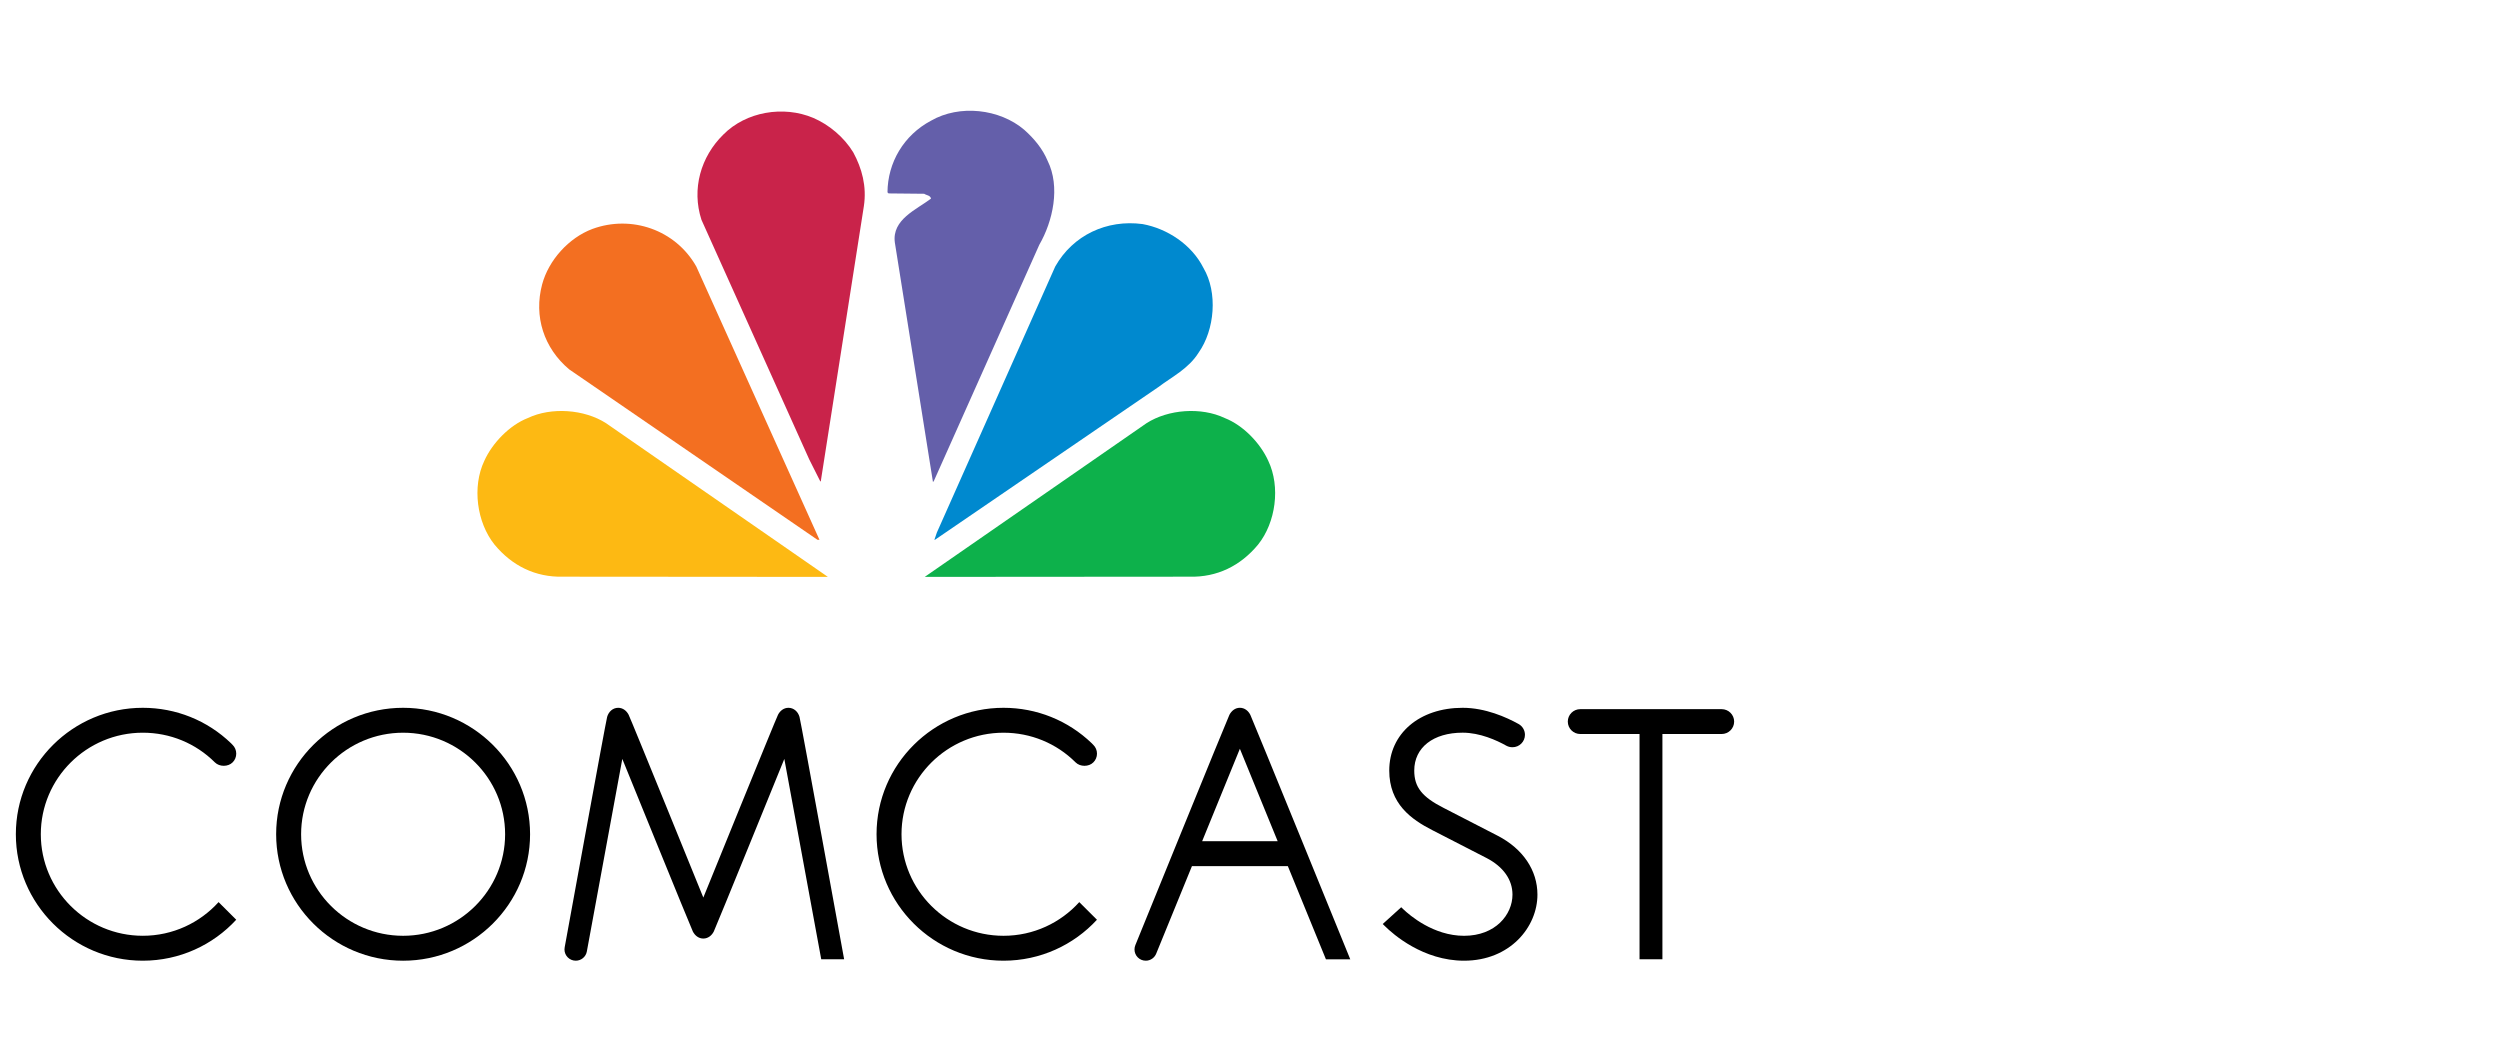
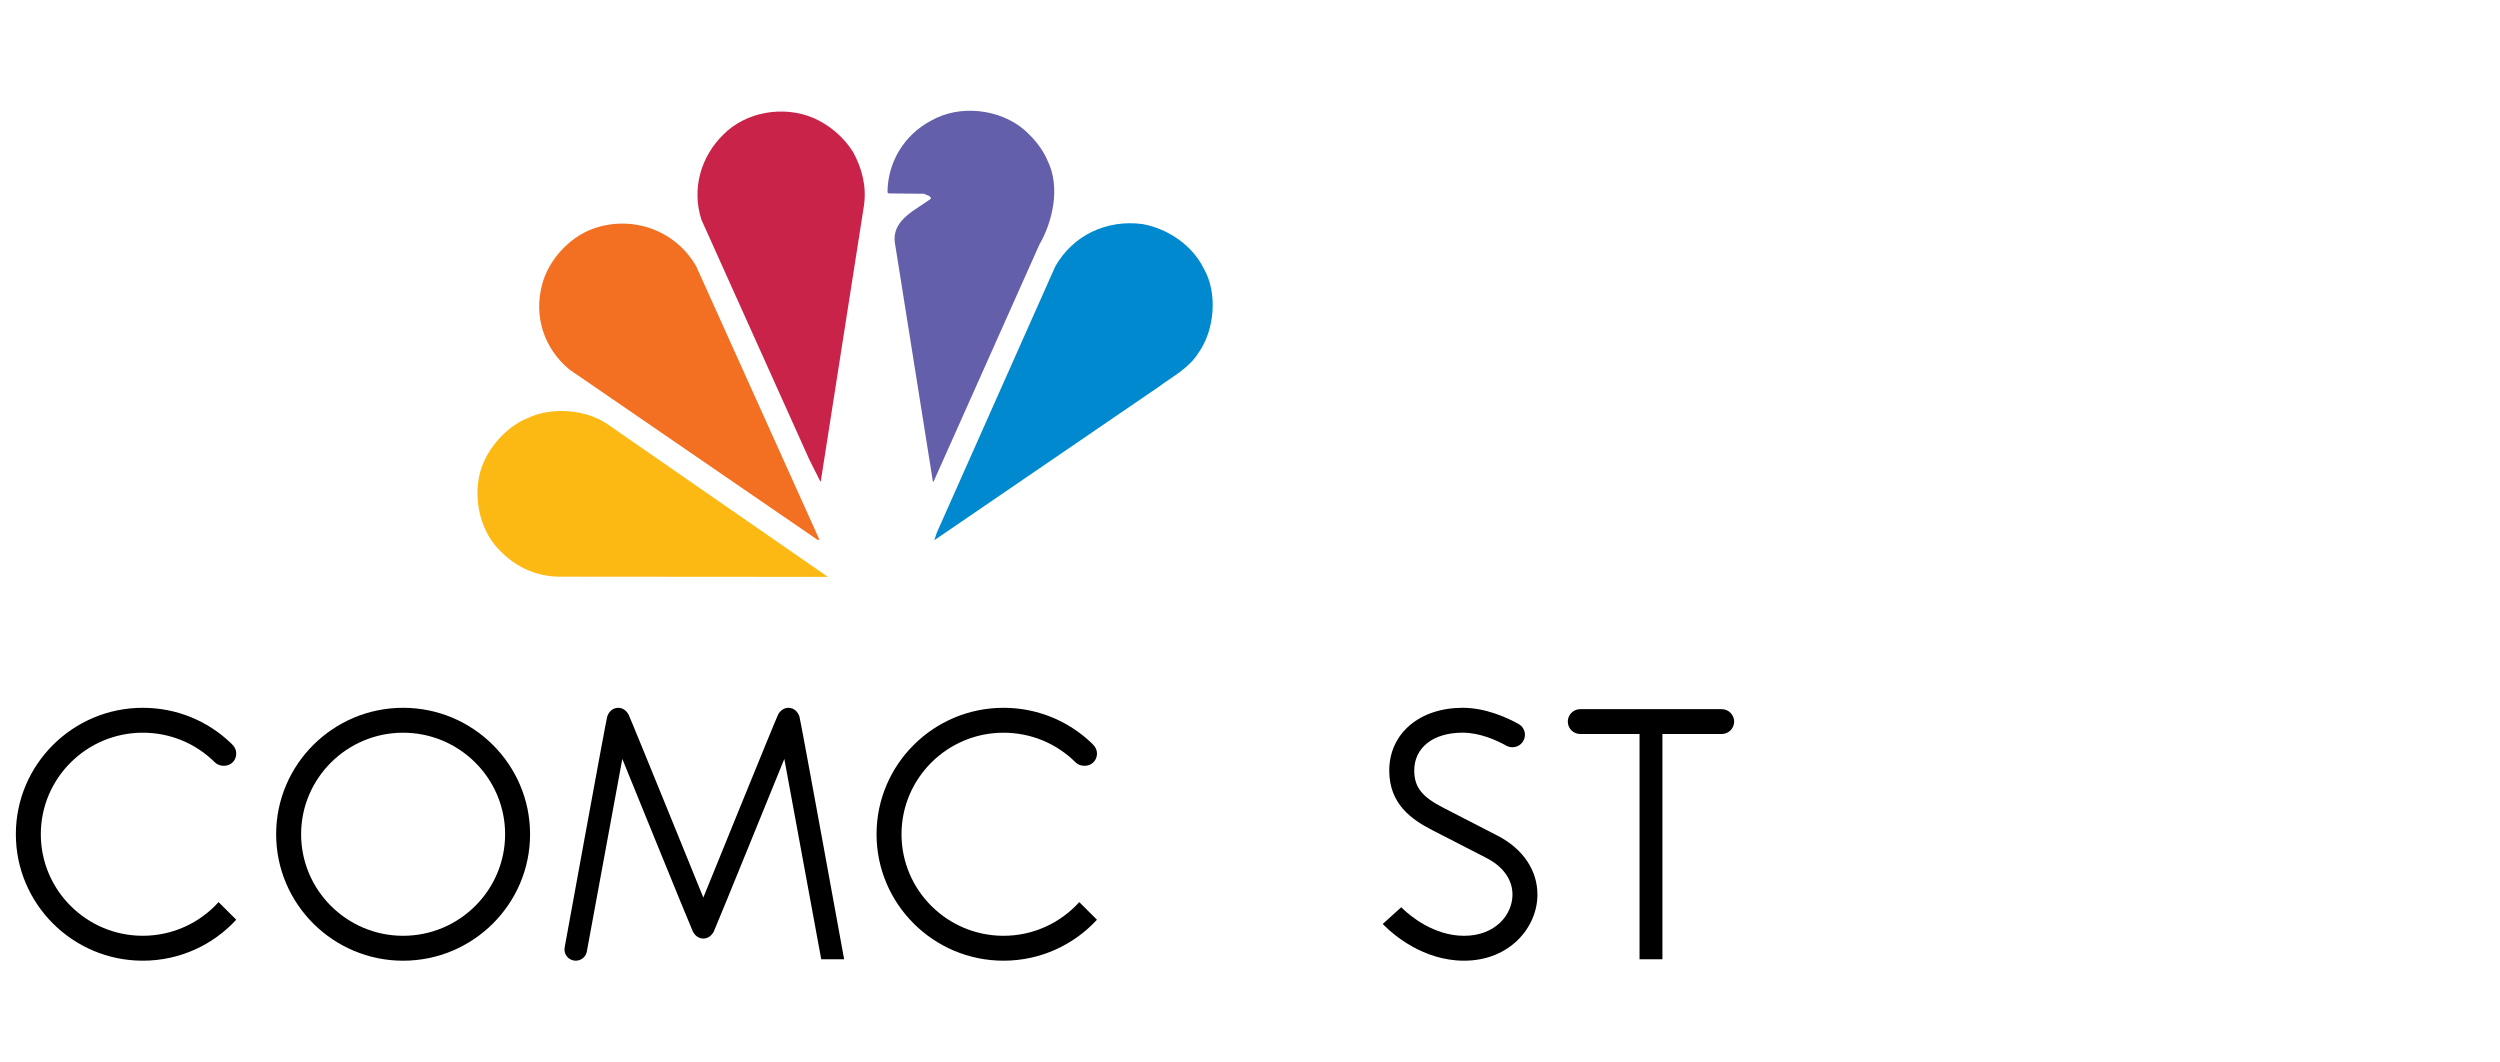
<svg xmlns="http://www.w3.org/2000/svg" width="200" height="85" viewBox="0 0 200 85" fill="none">
  <g clip-path="url(#clip0_2103:3303)">
    <path fill-rule="evenodd" clip-rule="evenodd" d="M83.803 12.851C84.847 14.946 84.232 17.698 83.145 19.581L74.709 38.478L74.637 38.563L71.587 19.397C71.343 17.558 73.32 16.771 74.481 15.888C74.422 15.616 74.121 15.632 73.935 15.502L71.084 15.473L70.999 15.389C71.012 13.007 72.303 10.811 74.481 9.656C76.757 8.344 79.966 8.7 81.94 10.384C82.743 11.096 83.416 11.922 83.803 12.851Z" fill="#645FAA" />
    <path fill-rule="evenodd" clip-rule="evenodd" d="M68.263 12.194C68.95 13.463 69.352 14.904 69.108 16.5L65.671 38.45C65.685 38.479 65.656 38.508 65.629 38.521L64.739 36.753L56.117 17.585C55.316 15.118 56.061 12.537 57.865 10.767C59.683 8.928 62.678 8.429 65.054 9.429C66.316 9.97 67.519 10.967 68.263 12.194Z" fill="#C9234A" />
    <path fill-rule="evenodd" clip-rule="evenodd" d="M96.276 21.436C97.437 23.404 97.179 26.385 95.889 28.211C95.089 29.493 93.769 30.135 92.654 30.976L74.794 43.184H74.752L74.951 42.599L84.418 21.322C85.836 18.81 88.542 17.544 91.408 17.926C93.369 18.285 95.33 19.554 96.276 21.436Z" fill="#0089CF" />
    <path fill-rule="evenodd" clip-rule="evenodd" d="M55.704 21.322L65.558 43.184H65.399L45.534 29.549C43.515 27.854 42.685 25.314 43.372 22.747C43.888 20.823 45.492 19.026 47.397 18.314C50.518 17.171 54.042 18.383 55.704 21.322Z" fill="#F36F21" />
-     <path fill-rule="evenodd" clip-rule="evenodd" d="M101.462 36.866C102.45 38.948 102.063 41.8 100.646 43.568C99.241 45.267 97.365 46.193 95.158 46.135L73.978 46.151L91.722 33.856C93.457 32.745 96.091 32.545 97.98 33.444C99.443 34.014 100.818 35.439 101.462 36.866Z" fill="#0DB14B" />
    <path fill-rule="evenodd" clip-rule="evenodd" d="M38.745 36.866C37.757 38.948 38.144 41.8 39.561 43.568C40.966 45.267 42.842 46.193 45.046 46.135L66.231 46.151L48.485 33.856C46.752 32.745 44.116 32.545 42.224 33.444C40.764 34.014 39.389 35.439 38.745 36.866Z" fill="#FDB913" />
    <path fill-rule="evenodd" clip-rule="evenodd" d="M32.249 74.863C27.75 74.863 24.089 71.217 24.089 66.739C24.089 62.262 27.75 58.617 32.249 58.617C36.748 58.617 40.409 62.262 40.409 66.739C40.409 71.217 36.748 74.863 32.249 74.863ZM32.249 56.624C26.648 56.624 22.092 61.161 22.092 66.739C22.092 72.316 26.648 76.857 32.249 76.857C37.849 76.857 42.406 72.316 42.406 66.739C42.406 61.161 37.849 56.624 32.249 56.624Z" fill="black" />
    <path fill-rule="evenodd" clip-rule="evenodd" d="M119.832 66.868C119.286 66.582 115.973 64.883 115.496 64.636C113.757 63.754 113.14 62.969 113.14 61.643C113.14 59.804 114.658 58.614 117.012 58.614C118.394 58.614 119.73 59.22 120.512 59.659C120.656 59.737 120.822 59.779 120.998 59.779C121.548 59.779 121.996 59.334 121.996 58.785C121.996 58.418 121.795 58.096 121.496 57.925C120.509 57.377 118.827 56.624 117.012 56.624C113.555 56.624 111.14 58.689 111.14 61.643C111.14 64.299 112.891 65.551 114.607 66.423C115.086 66.666 118.438 68.387 118.942 68.651C120.266 69.342 120.998 70.377 120.998 71.569C120.998 73.167 119.64 74.864 117.124 74.864C114.678 74.864 112.778 73.23 112.252 72.728L112.097 72.579L110.618 73.92L110.793 74.091C111.448 74.741 113.847 76.856 117.124 76.856C120.798 76.856 122.995 74.167 122.995 71.569C122.995 69.628 121.843 67.913 119.832 66.868Z" fill="black" />
    <path fill-rule="evenodd" clip-rule="evenodd" d="M11.423 58.616C13.604 58.616 15.654 59.46 17.193 60.993C17.558 61.355 18.246 61.355 18.606 60.993C18.797 60.808 18.899 60.558 18.899 60.291C18.899 60.026 18.797 59.773 18.606 59.589L18.485 59.463C16.582 57.632 14.072 56.624 11.423 56.624C5.823 56.624 1.268 61.16 1.268 66.738C1.268 72.316 5.823 76.856 11.423 76.856C14.38 76.856 17.043 75.592 18.899 73.578L17.486 72.169C15.99 73.822 13.828 74.862 11.423 74.862C6.925 74.862 3.265 71.217 3.265 66.738C3.265 62.261 6.925 58.616 11.423 58.616Z" fill="black" />
    <path fill-rule="evenodd" clip-rule="evenodd" d="M80.281 58.617C82.46 58.617 84.512 59.461 86.05 60.993C86.416 61.356 87.103 61.356 87.464 60.993C87.655 60.808 87.759 60.559 87.759 60.291C87.759 60.026 87.655 59.774 87.464 59.589L87.343 59.464C85.437 57.632 82.931 56.624 80.281 56.624C74.681 56.624 70.124 61.16 70.124 66.738C70.124 72.316 74.681 76.856 80.281 76.856C83.235 76.856 85.899 75.593 87.756 73.579L86.342 72.169C84.848 73.822 82.686 74.863 80.281 74.863C75.782 74.863 72.121 71.218 72.121 66.738C72.121 62.262 75.782 58.617 80.281 58.617Z" fill="black" />
    <path fill-rule="evenodd" clip-rule="evenodd" d="M63.076 56.624C62.7 56.624 62.405 56.865 62.243 57.177C62.079 57.487 56.266 71.805 56.266 71.805C56.266 71.805 50.453 57.487 50.289 57.177C50.126 56.865 49.832 56.624 49.455 56.624C49.017 56.624 48.688 56.944 48.572 57.349C48.456 57.756 45.176 75.777 45.176 75.777C45.165 75.836 45.158 75.896 45.158 75.959C45.158 76.454 45.564 76.856 46.061 76.856C46.498 76.856 46.866 76.543 46.945 76.13L49.785 60.713C49.785 60.713 55.266 74.194 55.426 74.516C55.588 74.836 55.884 75.084 56.266 75.084C56.647 75.084 56.945 74.836 57.105 74.516C57.267 74.194 62.746 60.713 62.746 60.713L65.699 76.743H67.531C67.531 76.743 64.076 57.756 63.96 57.349C63.843 56.944 63.514 56.624 63.076 56.624Z" fill="black" />
-     <path fill-rule="evenodd" clip-rule="evenodd" d="M96.171 67.298L99.19 59.901L102.214 67.298H96.171ZM99.19 56.623C98.81 56.623 98.518 56.869 98.351 57.191C98.188 57.512 90.829 75.608 90.829 75.608C90.784 75.716 90.76 75.835 90.76 75.958C90.76 76.455 91.163 76.856 91.661 76.856C92.04 76.856 92.366 76.62 92.498 76.286L95.356 69.289H103.027L106.074 76.744H108.021C108.021 76.744 100.19 57.512 100.028 57.191C99.867 56.869 99.572 56.623 99.19 56.623Z" fill="black" />
    <path fill-rule="evenodd" clip-rule="evenodd" d="M138.732 57.727C138.732 57.177 138.282 56.732 137.732 56.732H126.422C125.871 56.732 125.424 57.177 125.424 57.727C125.424 58.276 125.871 58.721 126.422 58.721H131.163V76.743H132.993V58.721H137.732C138.282 58.721 138.732 58.276 138.732 57.727Z" fill="black" />
  </g>
  <defs>
    <clipPath id="clip0_2103:3303">
      <rect width="200" height="85" fill="white" />
    </clipPath>
  </defs>
</svg>